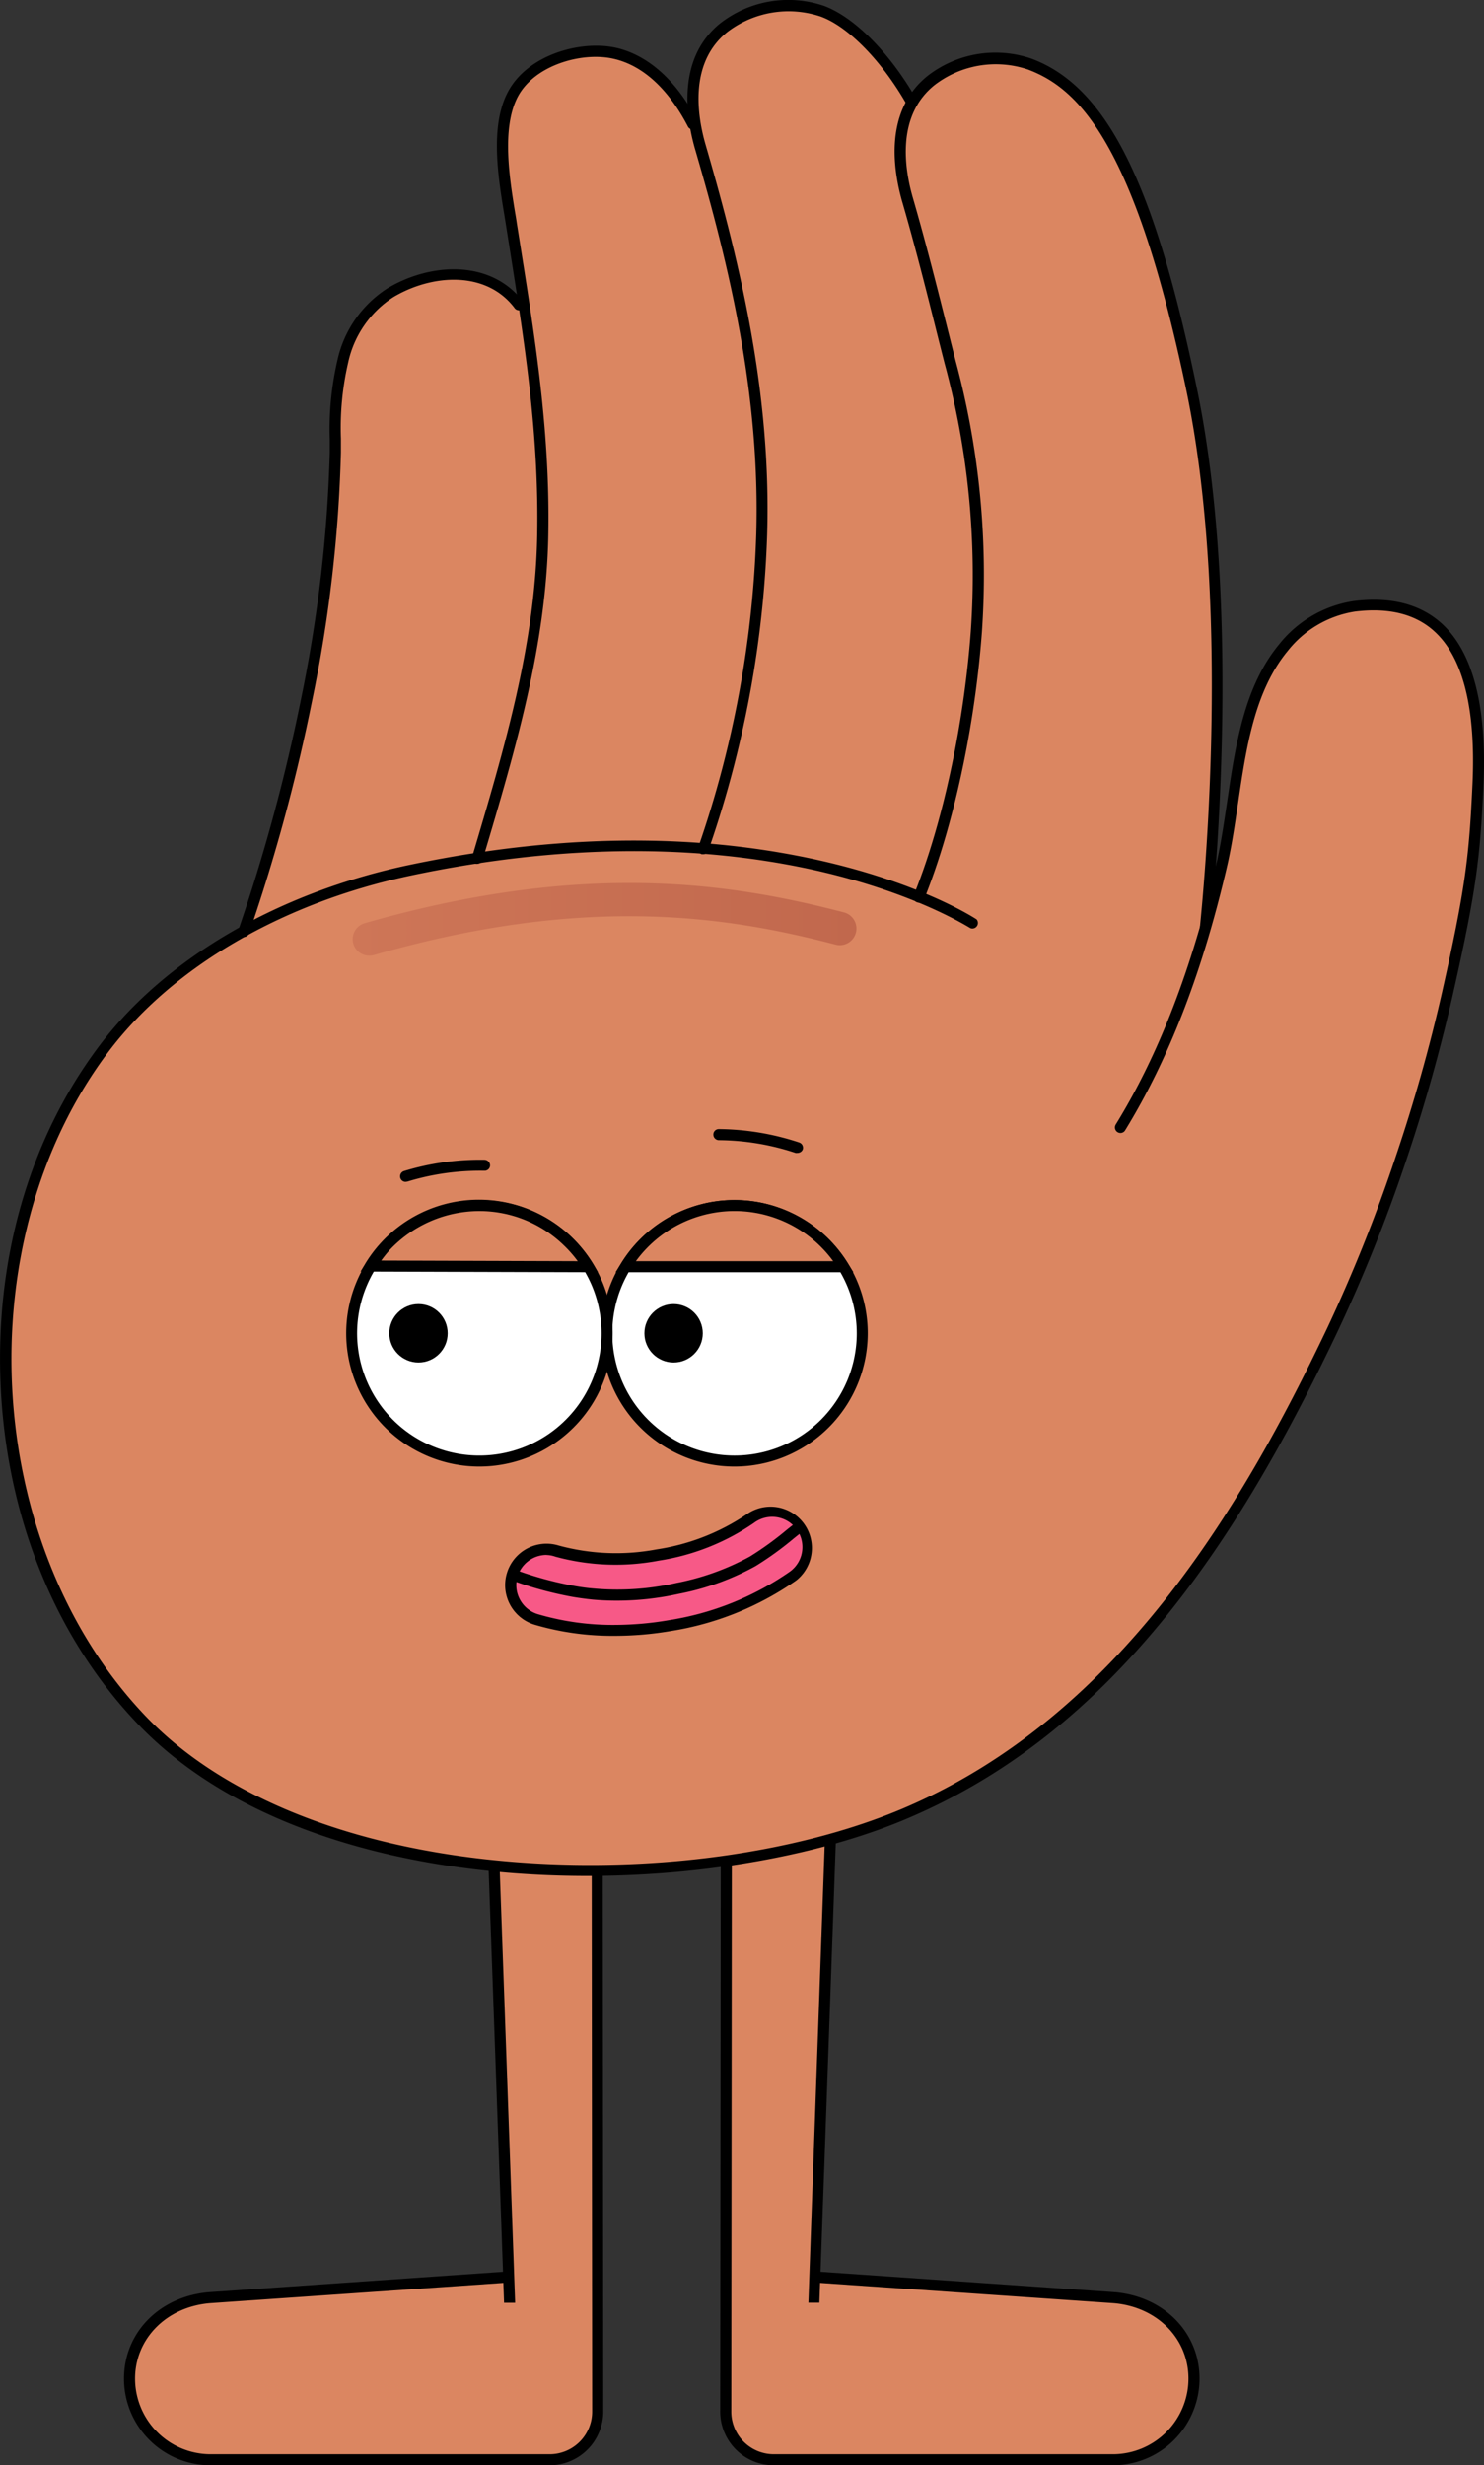
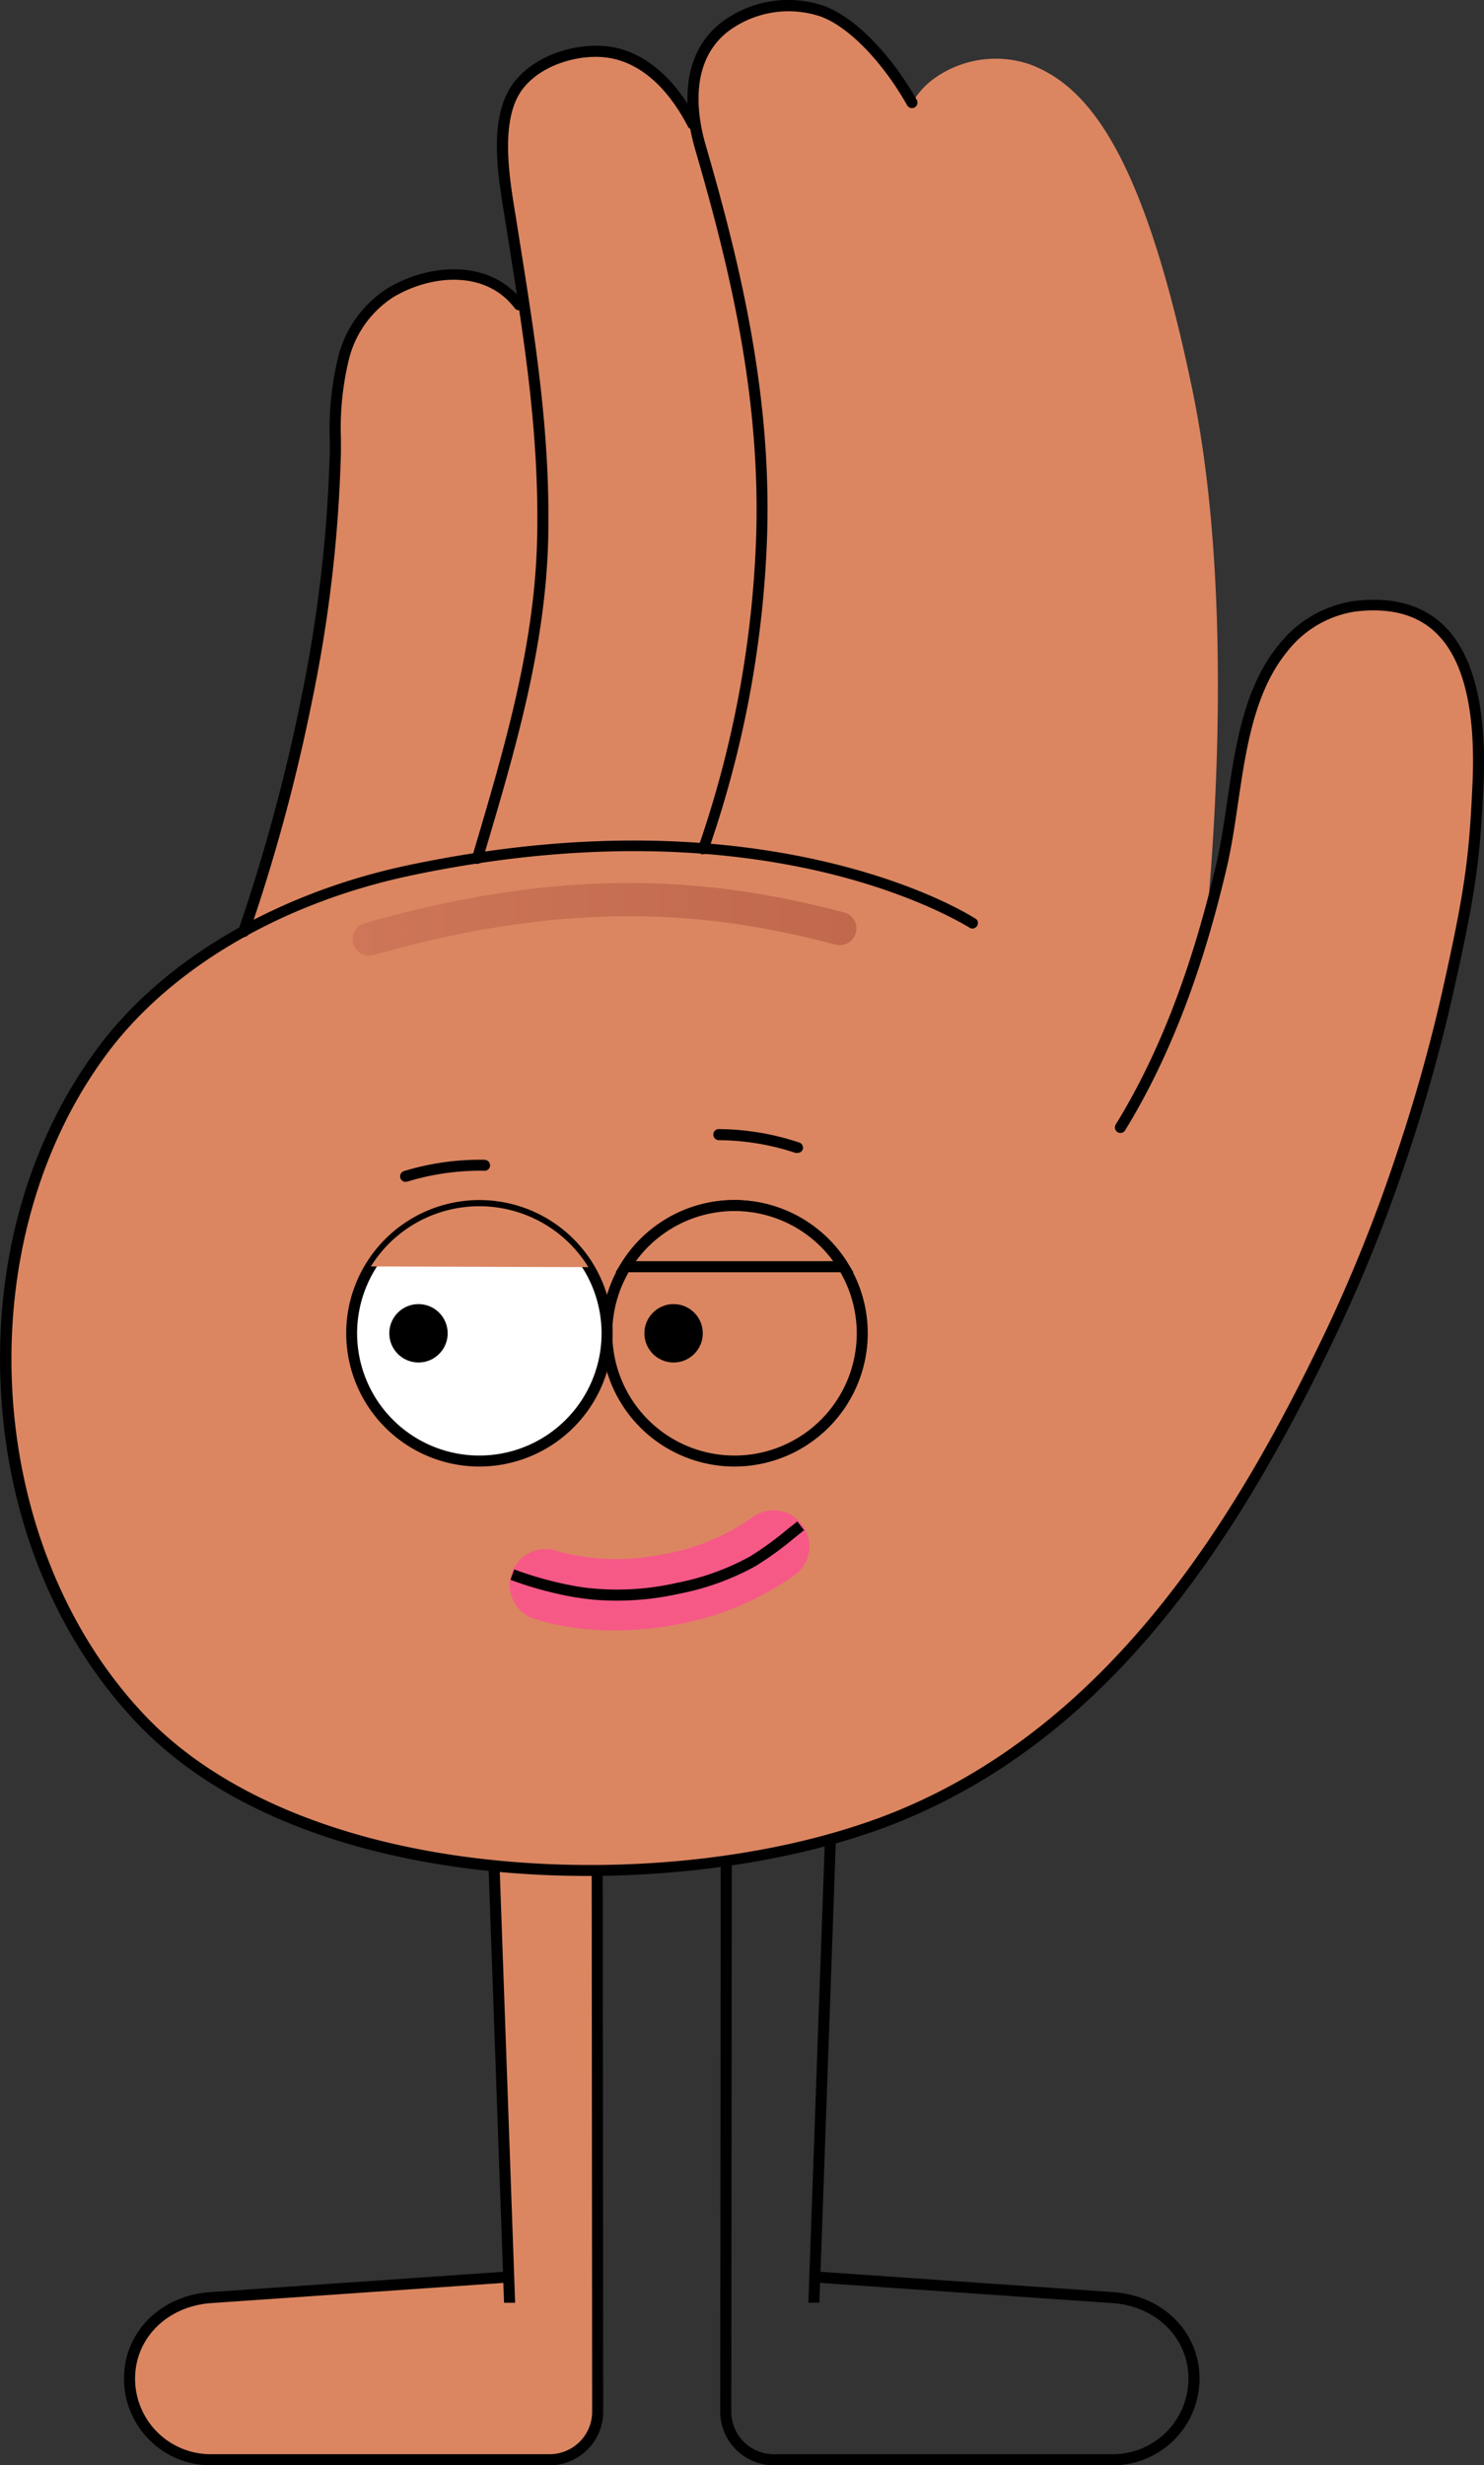
<svg xmlns="http://www.w3.org/2000/svg" viewBox="0 0 168.76 280.31">
  <rect x="0" y="0" width="168.76" height="280.31" fill="#333333" stroke="none" />
  <defs>
    <style>.cls-1{fill:#db8661;}.cls-2{fill:url(#linear-gradient);}.cls-3{fill:#fff;}.cls-4{fill:#f75987;}</style>
    <linearGradient id="linear-gradient" x1="40.14" y1="104.53" x2="97.38" y2="104.53" gradientUnits="userSpaceOnUse">
      <stop offset="0" stop-color="#ce7657" />
      <stop offset="1" stop-color="#c1684d" />
    </linearGradient>
  </defs>
  <g id="Layer_2" data-name="Layer 2">
    <g id="Illustration">
-       <path class="cls-1" d="M92.55,261.8l2.9-81.27H82.62l-.09,93.68A5.47,5.47,0,0,0,88,279.68h38.56a9.22,9.22,0,0,0,9.22-9.22h0c0-5.09-4.1-8.84-9.22-9.22l-33.43-2.31" />
      <path d="M126.56,280.31H88a6.11,6.11,0,0,1-6.1-6.1l.09-94.3H96.1l-2.79,78.4,33.3,2.31c5.68.41,9.8,4.55,9.8,9.84A9.86,9.86,0,0,1,126.56,280.31ZM83.25,181.16l-.09,93A4.84,4.84,0,0,0,88,279.05h38.56a8.6,8.6,0,0,0,8.59-8.59c0-4.61-3.63-8.23-8.63-8.59l-33.26-2.3-.08,2.25-1.25,0,2.87-80.62Z" />
      <path class="cls-1" d="M58,261.8l-2.9-81.27H67.88L68,274.21a5.47,5.47,0,0,1-5.47,5.47H23.94a9.22,9.22,0,0,1-9.22-9.22h0c0-5.09,4.1-8.84,9.22-9.22l33.43-2.31" />
      <path d="M62.5,280.31H23.94a9.85,9.85,0,0,1-9.84-9.85c0-5.29,4.12-9.43,9.8-9.84l33.3-2.31-2.8-78.4H68.51l.09,94.3A6.11,6.11,0,0,1,62.5,280.31Zm-5.26-20.74L24,261.87c-5,.36-8.64,4-8.64,8.59a8.6,8.6,0,0,0,8.59,8.59H62.5a4.84,4.84,0,0,0,4.84-4.84l-.08-93H55.71l2.87,80.62-1.26,0Z" />
      <path class="cls-1" d="M154,68.92a12.73,12.73,0,0,0-8,4.67c-5.42,6.54-5.19,16.78-7,24.72-.57,2.42-1.19,4.84-1.88,7.23,0-.31,3.94-34.76-1.51-61.14S124,9.87,117.09,7.31a12,12,0,0,0-11.21,1.88,9,9,0,0,0-2.16,2.53v0c-2.94-5.17-6.88-9.17-10.21-10.4A12,12,0,0,0,82.31,3.16c-3.43,2.75-3.93,7.1-3.21,11.18h0c-2-4-5.06-7.34-9.2-8.28s-9.57.85-11.57,4.64c-2.17,4.1-.82,10.72-.18,14.78.52,3.31,1,6.51,1.51,9.68-4.1-5.24-10.61-4.71-15.26-1.93A12.47,12.47,0,0,0,39,41c-.94,3.44-.81,6.91-.87,10.43a160.77,160.77,0,0,1-3.28,28.16c-1.78,9.18-4.79,18.07-7.72,26.92l-3,1.52c-9.91,8-14,12.86-16.44,17.64-12.06,23.83-9.51,51.07,9.49,71,19.27,20.19,61.78,19.79,85.91,9.49,23.66-10.11,37.66-32.32,48.36-54.78a175.67,175.67,0,0,0,7.83-19.56,189.47,189.47,0,0,0,5.31-18.88c2.62-11.65,3.09-15.33,3.47-23.75C168.64,76.76,165.47,67.48,154,68.92Z" />
      <path d="M80,97.13l-.2,0a.63.63,0,0,1-.39-.8A120,120,0,0,0,86,60.74c.46-15.93-3.08-30.53-7-43.93-1-3.58-2-10.18,2.88-14.14a12.59,12.59,0,0,1,11.83-2c3.48,1.29,7.52,5.38,10.54,10.68a.63.63,0,0,1-.23.86.63.63,0,0,1-.86-.24C100.35,7,96.47,3,93.3,1.87A11.46,11.46,0,0,0,82.7,3.65c-4.36,3.5-3.41,9.53-2.46,12.81,3.92,13.5,7.48,28.22,7,44.31a121.12,121.12,0,0,1-6.69,35.94A.62.62,0,0,1,80,97.13Z" />
      <path d="M54.29,98.22a.57.57,0,0,1-.18,0,.63.63,0,0,1-.42-.78c3.69-12.42,7.18-24.14,7.4-36.57C61.3,49.38,59.66,39,57.92,28l-.39-2.45c-.05-.36-.12-.73-.18-1.12-.7-4.27-1.66-10.12.42-14,2.19-4.13,8.1-5.9,12.27-5,3.72.84,7,3.84,9.33,8.44a.63.63,0,0,1-1.12.56C77,12,74.28,7.7,69.76,6.68c-3.63-.82-9,.75-10.88,4.32s-.92,9.39-.29,13.26c.07.39.13.77.18,1.12l.39,2.45c1.75,11,3.4,21.46,3.19,33-.23,12.6-3.74,24.41-7.46,36.91A.64.64,0,0,1,54.29,98.22Z" />
      <path d="M27.71,106.54a.69.69,0,0,1-.2,0,.63.63,0,0,1-.4-.8,207,207,0,0,0,7.12-26.24,159.89,159.89,0,0,0,3.27-28c0-.53,0-1.05,0-1.57a34.62,34.62,0,0,1,.88-9,13,13,0,0,1,5.69-8.15c4.86-2.91,11.72-3.32,15.42,1.52a.62.62,0,0,1-.12.88A.63.63,0,0,1,58.5,35c-3.25-4.26-9.39-3.83-13.78-1.21a11.82,11.82,0,0,0-5.12,7.4,33,33,0,0,0-.83,8.69c0,.52,0,1,0,1.58a159.5,159.5,0,0,1-3.29,28.27,206.11,206.11,0,0,1-7.16,26.4A.62.62,0,0,1,27.71,106.54Z" />
-       <path d="M137.06,106.18H137a.63.63,0,0,1-.55-.7c0-.35,3.89-34.86-1.51-60.95C129,15.94,122.48,10,116.88,7.9a11.42,11.42,0,0,0-10.61,1.78c-4.36,3.5-3.41,9.53-2.46,12.81,1.51,5.2,2.85,10.55,4.15,15.72l.7,2.78a93.65,93.65,0,0,1,3,30.91c-.81,10.82-3.27,22.17-6.57,30.34a.63.63,0,1,1-1.17-.47c3.26-8.06,5.68-19.26,6.48-30a92.12,92.12,0,0,0-3-30.52l-.7-2.77c-1.29-5.16-2.63-10.5-4.14-15.68-1-3.58-2-10.18,2.89-14.14a12.57,12.57,0,0,1,11.82-2c8.52,3.14,14,14,18.85,37.56,5.44,26.29,1.56,61,1.52,61.34A.62.62,0,0,1,137.06,106.18Z" />
      <path d="M66.78,213.3c-19.24,0-39.31-4.92-51.12-17.29C6.4,186.31.88,172.84.1,158.08s3.22-28.61,11.25-39.24c7.48-9.89,20.29-17.35,35.14-20.48,15.33-3.22,29.79-3.66,43-1.28,14,2.52,21.27,7.26,21.57,7.46a.63.63,0,0,1-.69,1c-.07,0-7.39-4.81-21.1-7.28-13-2.34-27.33-1.91-42.5,1.28-14.56,3.07-27.1,10.36-34.4,20C-3.91,141.11-2,175.7,16.57,195.14c8.7,9.11,23.36,15,41.27,16.52,16,1.38,32.83-.9,45-6.1,24.6-10.51,38.6-34.63,48.05-54.47a177.27,177.27,0,0,0,7.8-19.49A188.65,188.65,0,0,0,164,112.79c2.63-11.71,3.07-15.36,3.45-23.65.39-8.5-1.05-14.33-4.29-17.31-2.16-2-5.22-2.77-9.08-2.29A12.11,12.11,0,0,0,146.45,74c-3.78,4.57-4.74,11.05-5.66,17.31-.37,2.52-.72,4.89-1.24,7.15-2.8,12.07-6.6,21.9-11.6,30.06a.62.62,0,0,1-.86.21.63.63,0,0,1-.21-.87c4.93-8,8.67-17.75,11.45-29.69.51-2.2.85-4.55,1.22-7,.95-6.44,1.92-13.09,5.93-17.93a13.38,13.38,0,0,1,8.43-4.89c4.25-.54,7.64.34,10.1,2.6,3.51,3.25,5.09,9.41,4.69,18.3-.38,8.38-.83,12.06-3.49,23.86A190.45,190.45,0,0,1,159.89,132,177.82,177.82,0,0,1,152,151.63c-6.47,13.58-12.63,23.79-19.4,32.15-8.69,10.73-18.27,18.23-29.29,22.93C93.78,210.8,80.49,213.3,66.78,213.3Z" />
      <path class="cls-2" d="M42,108.66a1.88,1.88,0,0,1-.52-3.69C66.33,97.84,83,100.36,96,103.75a1.89,1.89,0,0,1-1,3.65c-12.51-3.27-28.53-5.68-52.47,1.19A1.91,1.91,0,0,1,42,108.66Z" />
-       <circle class="cls-3" cx="83.53" cy="151.6" r="14.52" />
      <path d="M83.53,166.75A15.15,15.15,0,1,1,98.68,151.6,15.17,15.17,0,0,1,83.53,166.75Zm0-29.05a13.9,13.9,0,1,0,13.9,13.9A13.91,13.91,0,0,0,83.53,137.7Z" />
      <circle cx="76.6" cy="151.6" r="3.32" />
      <path class="cls-1" d="M71.13,144a14.54,14.54,0,0,1,24.8,0Z" />
      <path d="M97.05,144.66H70l.59-.95a15.15,15.15,0,0,1,25.87,0ZM72.31,143.4H94.75a13.89,13.89,0,0,0-22.44,0Z" />
      <circle class="cls-3" cx="54.52" cy="151.6" r="14.52" />
      <path d="M54.52,166.75A15.15,15.15,0,1,1,69.67,151.6,15.17,15.17,0,0,1,54.52,166.75Zm0-29.05a13.9,13.9,0,1,0,13.89,13.9A13.91,13.91,0,0,0,54.52,137.7Z" />
      <circle cx="47.59" cy="151.6" r="3.32" />
      <path class="cls-1" d="M42.17,144a15.35,15.35,0,0,1,1.74-2.27,14.56,14.56,0,0,1,23,2.35Z" />
-       <path d="M68,144.66l-27-.08.6-1a15.11,15.11,0,0,1,12.88-7.17,15.19,15.19,0,0,1,12.93,7.25Zm-24.69-1.33,22.39.07a13.58,13.58,0,0,0-1.54-1.76,13.78,13.78,0,0,0-9.68-3.94,14,14,0,0,0-10.15,4.41A15,15,0,0,0,43.35,143.33Z" />
      <path class="cls-4" d="M70,185.38a30.27,30.27,0,0,1-9-1.24,4.07,4.07,0,1,1,2.4-7.77,25.37,25.37,0,0,0,11.42.46,25.36,25.36,0,0,0,10.6-4.2,4.07,4.07,0,1,1,4.82,6.55,33.57,33.57,0,0,1-14,5.66A36.07,36.07,0,0,1,70,185.38Z" />
-       <path d="M69.83,186a31.39,31.39,0,0,1-9.06-1.27,4.69,4.69,0,1,1,2.76-9,24.86,24.86,0,0,0,11.14.44A24.85,24.85,0,0,0,85,172.12a4.7,4.7,0,0,1,5.56,7.57,34.17,34.17,0,0,1-14.31,5.77A38.13,38.13,0,0,1,70,186h-.15Zm-7.68-9.2a3.46,3.46,0,0,0-3.29,2.43,3.45,3.45,0,0,0,2.28,4.3A30.16,30.16,0,0,0,70,184.76h0a36.71,36.71,0,0,0,6.07-.54,33,33,0,0,0,13.78-5.54,3.44,3.44,0,0,0-4.08-5.54,26.09,26.09,0,0,1-10.86,4.31A26.11,26.11,0,0,1,63.16,177,3.18,3.18,0,0,0,62.15,176.81Z" />
      <path d="M70.14,182q-1.38,0-2.73-.12c-.77-.08-1.54-.18-2.29-.31a41.52,41.52,0,0,1-7.07-1.94l.43-1.18a40.9,40.9,0,0,0,6.86,1.88c.72.13,1.45.23,2.19.29a30.26,30.26,0,0,0,9.41-.64,28.61,28.61,0,0,0,8.34-3,36.48,36.48,0,0,0,4.23-3.07l1.16-.92.77,1-1.14.91a36.78,36.78,0,0,1-4.38,3.17,29.6,29.6,0,0,1-8.71,3.15A32.69,32.69,0,0,1,70.14,182Z" />
      <path d="M90.69,131.09a.54.54,0,0,1-.22,0,28.29,28.29,0,0,0-8.75-1.45.64.64,0,0,1-.6-.65.62.62,0,0,1,.65-.61,29.71,29.71,0,0,1,9.13,1.53.63.63,0,0,1,.38.81A.65.65,0,0,1,90.69,131.09Z" />
      <path d="M46.13,134.38a.62.62,0,0,1-.6-.43.63.63,0,0,1,.4-.79,29.56,29.56,0,0,1,9.17-1.29.65.65,0,0,1,.63.62.62.62,0,0,1-.62.63,28.3,28.3,0,0,0-8.78,1.23Z" />
    </g>
  </g>
</svg>